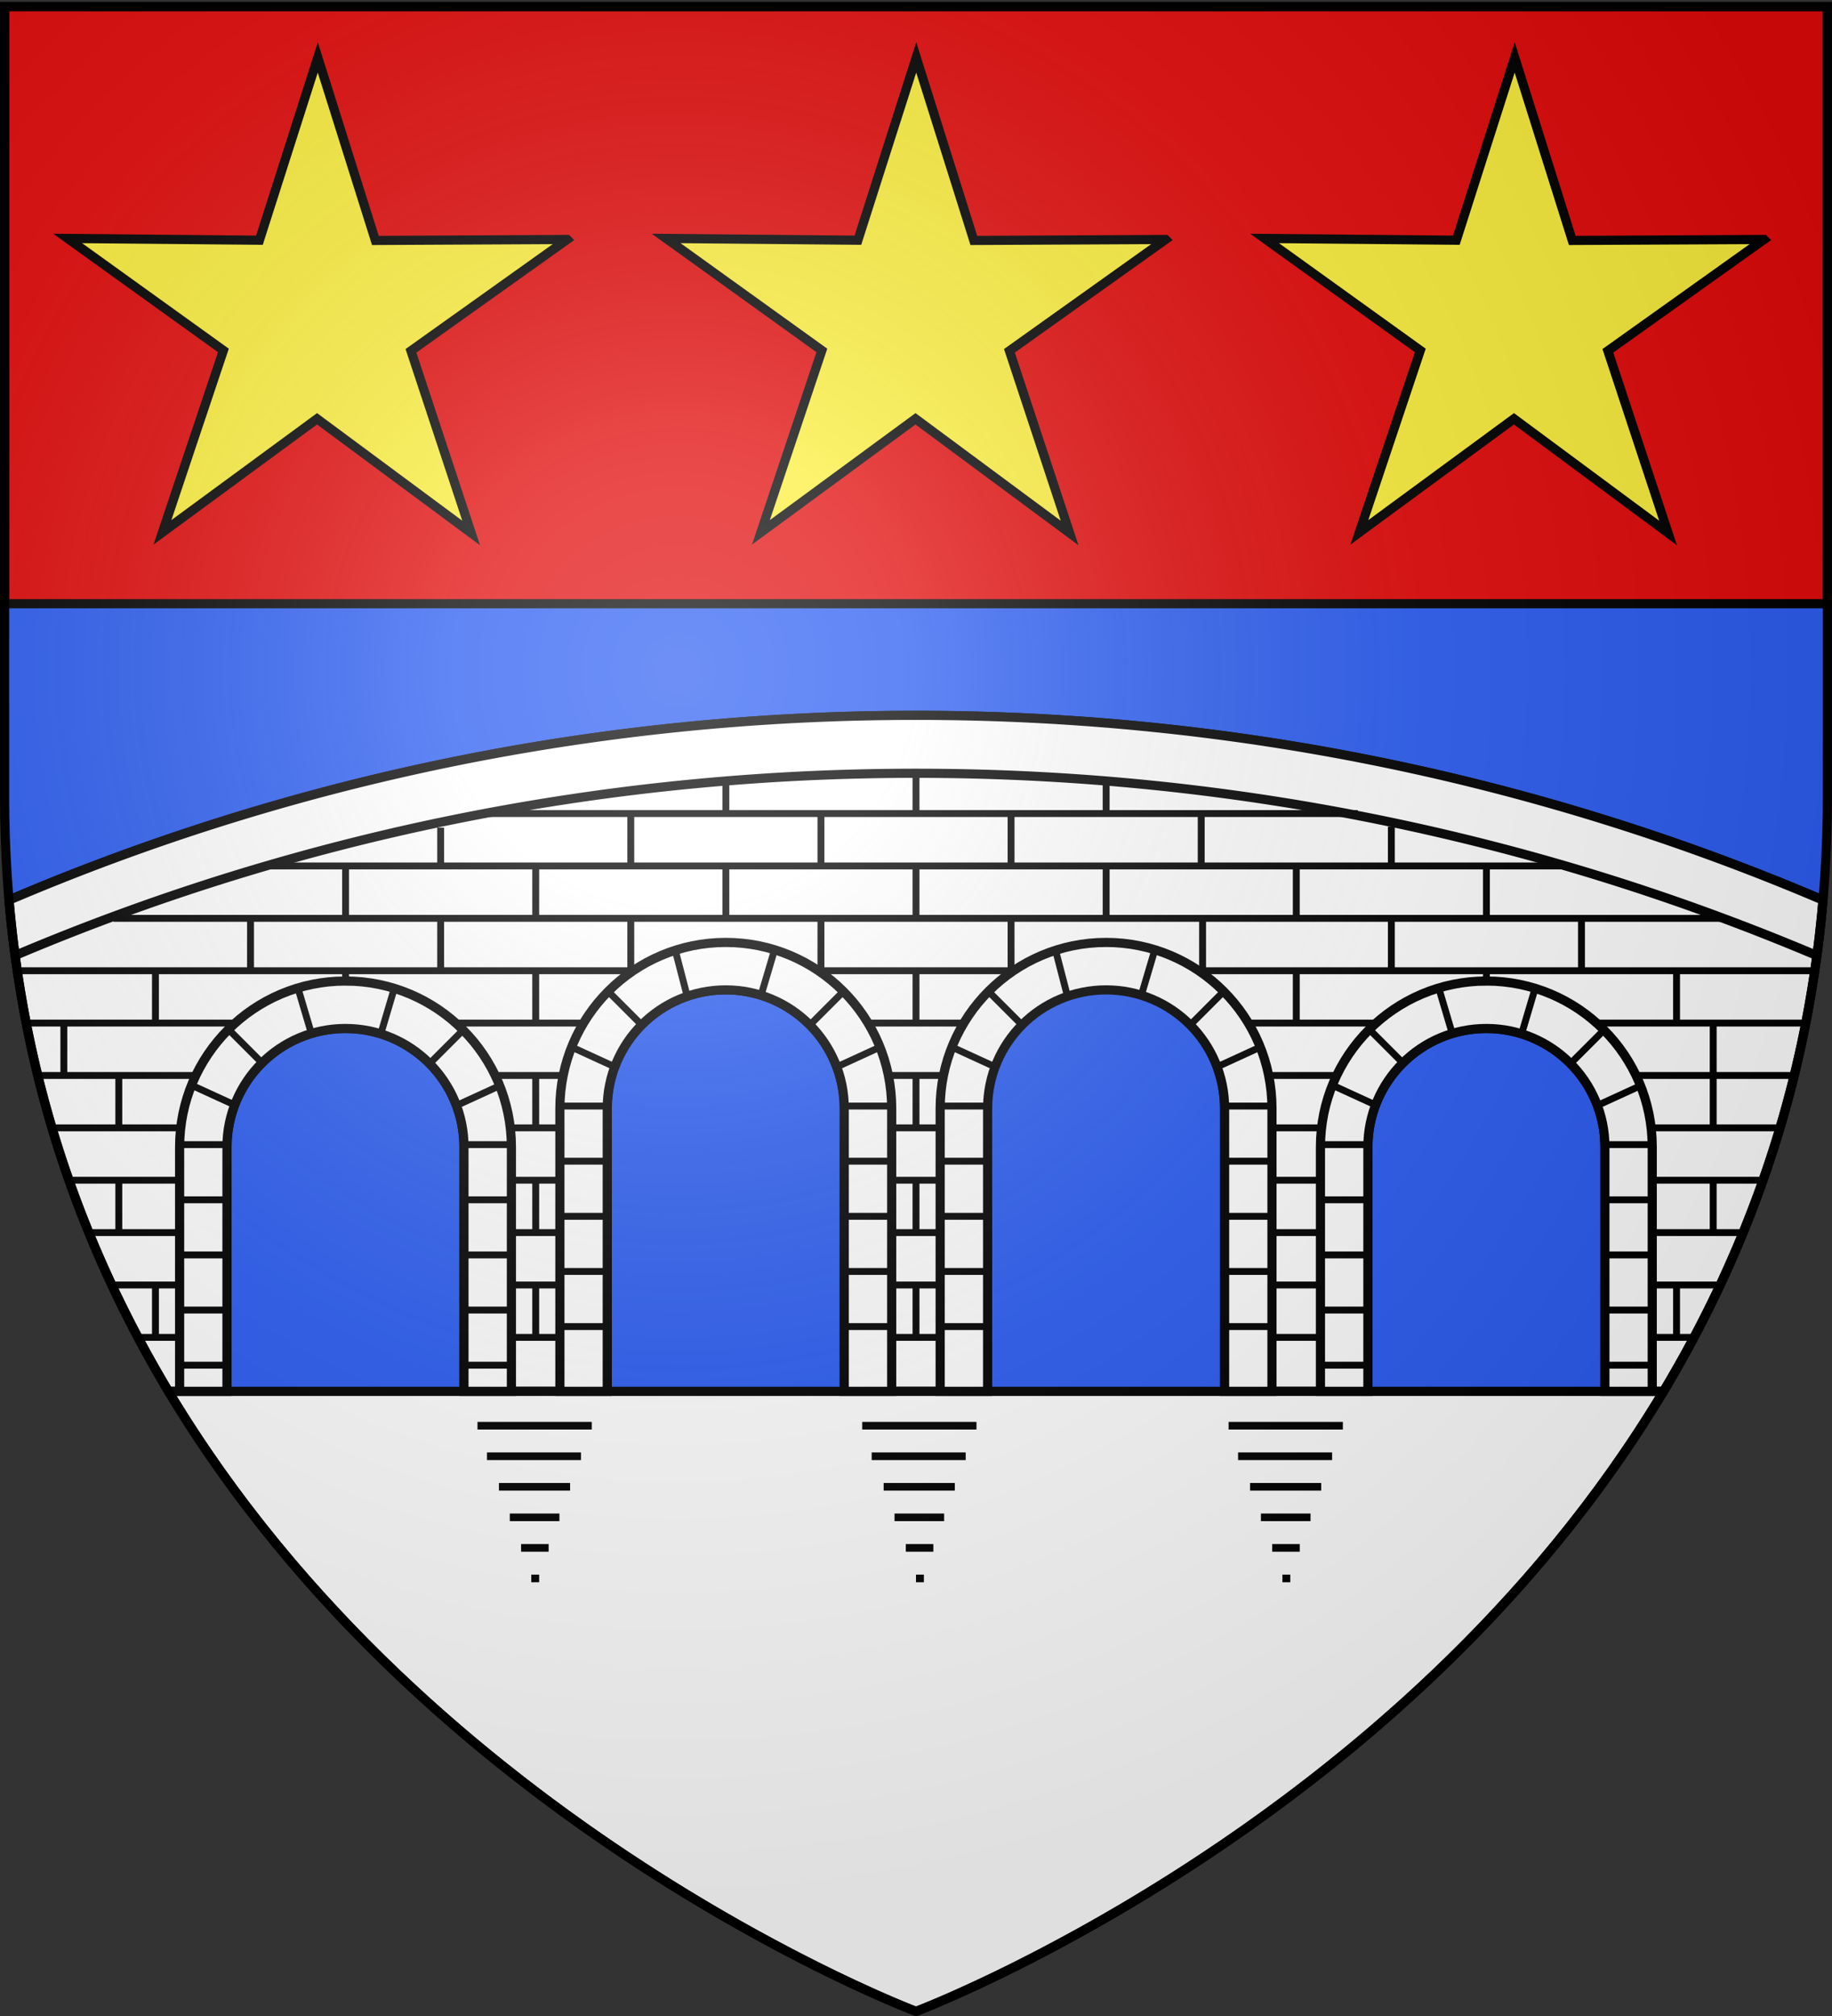
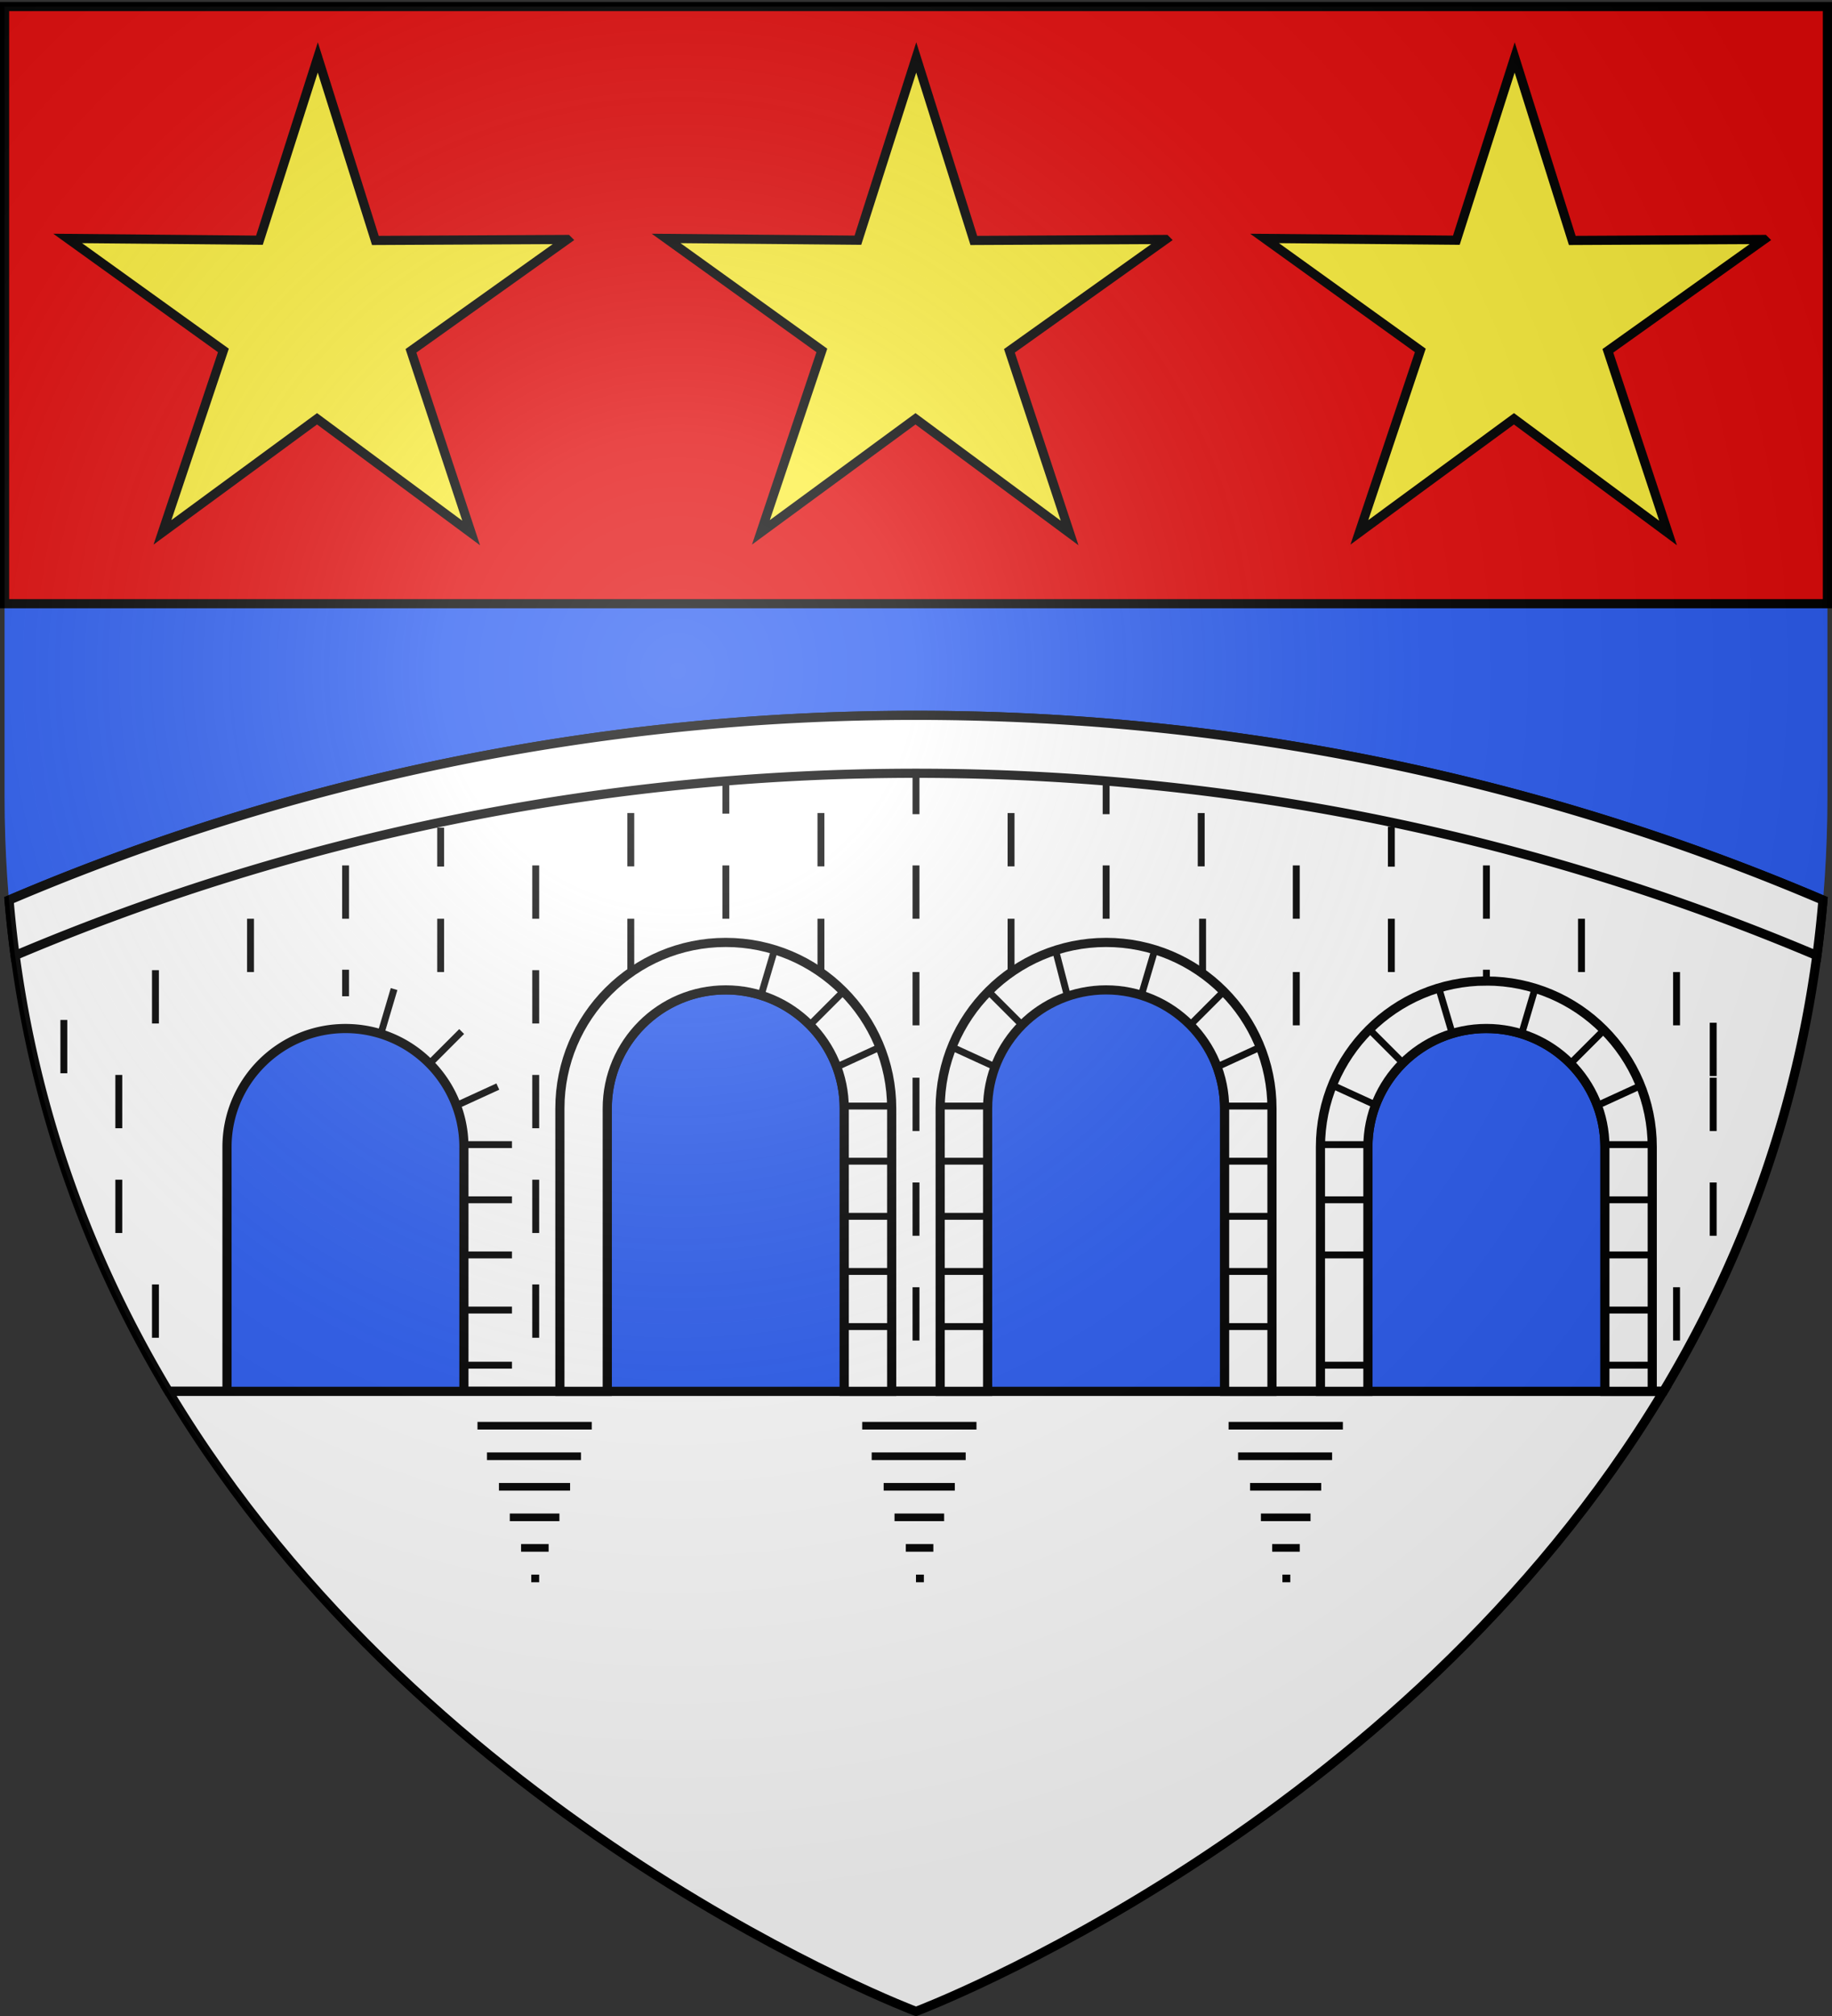
<svg xmlns="http://www.w3.org/2000/svg" xmlns:xlink="http://www.w3.org/1999/xlink" height="660" width="600" version="1.0">
  <rect width="100%" height="100%" fill="#333333" stroke="none" />
  <defs>
    <radialGradient xlink:href="#a" id="p" gradientUnits="userSpaceOnUse" gradientTransform="matrix(1.353 0 0 1.349 -77.63 -85.747)" cx="221.445" cy="226.331" fx="221.445" fy="226.331" r="300" />
    <linearGradient id="a">
      <stop style="stop-color:white;stop-opacity:.314" offset="0" />
      <stop offset=".19" style="stop-color:white;stop-opacity:.251" />
      <stop style="stop-color:#6b6b6b;stop-opacity:.125" offset=".6" />
      <stop style="stop-color:black;stop-opacity:.125" offset="1" />
    </linearGradient>
  </defs>
  <g style="display:inline">
    <path d="M300 658.5s298.5-112.32 298.5-397.772V2.176H1.5v258.552C1.5 546.18 300 658.5 300 658.5z" style="fill:#2b5df2;fill-opacity:1;fill-rule:evenodd;stroke:none;stroke-width:1px;stroke-linecap:butt;stroke-linejoin:miter;stroke-opacity:1;display:inline" />
    <path style="opacity:1;fill:#e20909;fill-opacity:1;stroke:#000;stroke-width:3;stroke-miterlimit:4;stroke-dasharray:none;stroke-opacity:1" d="M1.5 2.142h597v195.5H1.5z" />
    <path style="fill:#fff;fill-opacity:1;fill-rule:evenodd;stroke:#000;stroke-width:3;stroke-linecap:butt;stroke-linejoin:miter;stroke-opacity:1;display:inline;stroke-miterlimit:4;stroke-dasharray:none" d="M299.969 234.188c-105.388 0-205.78 21.524-297 60.437 5.343 62.394 25.15 115.77 52.218 160.875h19.157v-79.969c0-21.421 17.39-38.812 38.812-38.812 21.422 0 38.781 17.39 38.781 38.812V455.5h46.938v-92.625c0-21.422 17.39-38.813 38.813-38.813 21.421 0 38.812 17.391 38.812 38.813V455.5h46.969v-.781h-.25v-92.625c0-21.422 17.36-38.813 38.781-38.813 17.024 0 31.491 10.99 36.719 26.25.117.342.236.685.344 1.031.016.05.014.107.03.157a38.682 38.682 0 0 1 1.97 12.156V455.5H448v-79.969c0-21.421 17.39-38.812 38.813-38.812 21.421 0 38.812 17.39 38.812 38.812V455.5h19.188c27.063-45.097 46.87-98.463 52.218-160.844-91.238-38.922-191.66-60.469-297.062-60.469z" />
    <path style="fill:#fff;fill-opacity:1;fill-rule:evenodd;stroke:#000;stroke-width:3;stroke-linecap:butt;stroke-linejoin:miter;stroke-opacity:1;display:inline;stroke-miterlimit:4;stroke-dasharray:none" d="M300 234.188c-105.402 0-205.8 21.577-297.031 60.5a383.463 383.463 0 0 0 1.969 18.125c90.7-38.408 190.419-59.657 295.062-59.657 104.651 0 204.353 21.278 295.063 59.688a383.497 383.497 0 0 0 1.968-18.156c-91.238-38.923-191.629-60.5-297.031-60.5z" />
    <path style="opacity:1;fill:#fff;fill-opacity:1;stroke:#000;stroke-width:3;stroke-miterlimit:4;stroke-dasharray:none;stroke-opacity:1" d="M55.188 455.5C141.12 598.693 300 658.5 300 658.5s158.88-59.807 244.813-203H55.188z" />
    <path style="opacity:1;fill:#000;fill-opacity:1;stroke:none;stroke-width:3;stroke-miterlimit:4;stroke-dasharray:none;stroke-opacity:1" d="M156.382 465.5h37.426v2.5h-37.426zM159.487 475.5h30.79v2.5h-30.79zM163.407 485.5h23.305v2.5h-23.305zM166.964 495.5h16.25v2.5h-16.25zM170.661 505.5h9.022v2.5h-9.022zM173.994 515.5h2.586v2.5h-2.586zM282.382 465.5h37.426v2.5h-37.426zM285.487 475.5h30.79v2.5h-30.79zM289.407 485.5h23.305v2.5h-23.305zM292.964 495.5h16.25v2.5h-16.25zM296.661 505.5h9.022v2.5h-9.022zM299.994 515.5h2.586v2.5h-2.586zM402.382 465.5h37.426v2.5h-37.426zM405.487 475.5h30.79v2.5h-30.79zM409.407 485.5h23.305v2.5h-23.305zM412.964 495.5h16.25v2.5h-16.25zM416.661 505.5h9.022v2.5h-9.022zM419.994 515.5h2.586v2.5h-2.586z" />
  </g>
  <g style="display:inline">
-     <path style="opacity:1;fill:#000;fill-opacity:1;stroke:none;stroke-width:3;stroke-miterlimit:4;stroke-dasharray:none;stroke-opacity:1" d="M160.337 265.223h284.344v2.256H160.337zM87.893 282.371H511.91v2.256H87.893zM37.191 299.518h526.852v2.256H37.191zM6.941 316.666h586.674v2.256H6.941zM8.453 333.813h191.749v2.256H8.453zM157.572 350.961h31.684v2.256h-31.684zM157.572 368.108h31.684v2.256h-31.684zM157.572 385.256h31.684v2.256h-31.684zM157.572 402.403h31.684v2.256h-31.684zM157.572 419.551h31.684v2.256h-31.684zM157.572 436.698h31.684v2.256h-31.684zM272.9 333.813h51.847v2.256H272.9zM282.117 350.961h31.684v2.256h-31.684zM282.117 368.108h31.684v2.256h-31.684zM282.117 385.256h31.684v2.256h-31.684zM282.117 402.403h31.684v2.256h-31.684zM282.117 419.551h31.684v2.256h-31.684zM282.117 436.698h31.684v2.256h-31.684zM398.597 333.813h192.299v2.256H398.597zM406.662 350.961h31.684v2.256h-31.684zM406.662 368.108h31.684v2.256h-31.684zM406.662 385.256h31.684v2.256h-31.684zM406.662 402.403h31.684v2.256h-31.684zM406.662 419.551h31.684v2.256h-31.684zM406.662 436.698h31.684v2.256h-31.684zM531.207 350.961h56.043v2.256h-56.043zM531.207 368.108h51.629v2.256h-51.629zM531.207 385.256h46.071v2.256h-46.071zM531.207 402.403h39.531v2.256h-39.531zM531.207 419.551h31.684v2.256h-31.684zM531.207 436.698h23.674v2.256h-23.674zM12.428 350.961h52.283v2.256H12.428zM16.515 368.108h48.196v2.256H16.515zM22.564 385.256h42.147v2.256H22.564zM28.45 402.403h36.262v2.256H28.45zM36.46 419.551h28.251v2.256H36.46zM44.634 436.698h20.077v2.256H44.634z" />
    <path style="opacity:1;fill:#000;fill-opacity:1;stroke:none;stroke-width:3;stroke-miterlimit:4;stroke-dasharray:none;stroke-opacity:1" id="b" transform="rotate(-90)" d="M-300.776 298.872h17.45v2.256h-17.45z" />
    <use xlink:href="#b" transform="translate(-124.545)" width="600" height="660" style="opacity:1" />
    <use xlink:href="#b" transform="translate(-31.136 17.45)" width="600" height="660" style="opacity:1" />
    <use height="660" width="600" xlink:href="#b" transform="translate(0 34.9)" style="opacity:1" />
    <use x="0" y="0" xlink:href="#b" transform="translate(0 69.498)" id="f" width="600" height="660" style="opacity:1" />
    <use xlink:href="#b" width="600" height="660" transform="translate(-62.273)" style="opacity:1" />
    <use xlink:href="#b" width="600" height="660" transform="translate(31.136 -17.148)" style="opacity:1" />
    <use xlink:href="#b" transform="translate(-217.954 17.45)" width="600" height="660" style="opacity:1" />
    <use x="0" y="0" xlink:href="#b" transform="translate(0 103.793)" id="g" width="600" height="660" style="opacity:1" />
    <use xlink:href="#b" width="600" height="660" transform="translate(-186.817)" style="opacity:1" />
    <use xlink:href="#b" transform="translate(-31.136 -17.148)" width="600" height="660" style="opacity:1" />
    <use xlink:href="#b" transform="translate(-155.681 17.45)" width="600" height="660" style="opacity:1" />
    <use x="0" y="0" xlink:href="#b" transform="translate(0 138.088)" id="h" width="600" height="660" style="opacity:1" />
    <use xlink:href="#b" width="600" height="660" transform="translate(62.273)" style="opacity:1" />
    <use xlink:href="#b" transform="translate(-93.409 -17.148)" width="600" height="660" style="opacity:1" />
    <use xlink:href="#b" transform="translate(31.136 17.45)" width="600" height="660" style="opacity:1" />
    <use x="0" y="0" xlink:href="#b" transform="translate(124.545 34.9)" id="i" width="600" height="660" style="opacity:1" />
    <use xlink:href="#b" width="600" height="660" transform="translate(124.545)" style="opacity:1" />
    <use xlink:href="#b" transform="matrix(1 0 0 .729 -155.681 64.419)" width="600" height="660" style="opacity:1" />
    <use xlink:href="#b" transform="translate(155.681 17.45)" width="600" height="660" style="opacity:1" />
    <use x="0" y="0" xlink:href="#b" transform="translate(-124.545 137.18)" id="c" width="600" height="660" style="opacity:1" />
    <use xlink:href="#b" width="600" height="660" transform="translate(186.817)" style="opacity:1" />
    <use xlink:href="#b" transform="matrix(1 0 0 .75 155.681 58.145)" width="600" height="660" style="opacity:1" />
    <use xlink:href="#b" transform="translate(217.954 17.45)" width="600" height="660" style="opacity:1" />
    <use x="0" y="0" xlink:href="#b" transform="translate(-124.545 102.885)" id="d" width="600" height="660" style="opacity:1" />
    <use xlink:href="#b" transform="matrix(1 0 0 .583 62.273 91.192)" width="600" height="660" style="opacity:1" />
    <use xlink:href="#b" transform="translate(93.409 -17.148)" width="600" height="660" style="opacity:1" />
    <use xlink:href="#b" transform="translate(93.86 17.45)" width="600" height="660" style="opacity:1" />
    <use x="0" y="0" xlink:href="#b" transform="translate(-124.545 68.59)" id="e" width="600" height="660" style="opacity:1" />
    <use xlink:href="#b" width="600" height="660" transform="matrix(1 0 0 .789 0 29.233)" style="opacity:1" />
    <use xlink:href="#b" transform="matrix(1 0 0 .645 -62.273 72.369)" width="600" height="660" style="opacity:1" />
    <use xlink:href="#b" transform="translate(-93.409 17.45)" width="600" height="660" style="opacity:1" />
    <use x="0" y="0" xlink:href="#b" transform="translate(-124.545 34.295)" id="j" width="600" height="660" style="opacity:1" />
    <use xlink:href="#c" transform="translate(-124.545)" width="600" height="660" style="opacity:1" />
    <use xlink:href="#d" transform="translate(-136.545)" width="600" height="660" style="opacity:1" />
    <use x="0" y="0" xlink:href="#e" id="l" transform="translate(-136.545)" width="600" height="660" style="opacity:1" />
    <use x="0" y="0" xlink:href="#f" id="m" transform="translate(261.09)" width="600" height="660" style="opacity:1" />
    <use xlink:href="#g" transform="translate(261.09)" width="600" height="660" style="opacity:1" />
    <use xlink:href="#h" transform="translate(249.09)" width="600" height="660" style="opacity:1" />
    <use xlink:href="#i" transform="translate(124.545)" width="600" height="660" style="opacity:1" />
    <use xlink:href="#j" transform="translate(-124.545)" width="600" height="660" style="opacity:1" />
    <use x="0" y="0" xlink:href="#j" id="k" transform="matrix(1 0 0 .498 -62.273 159.293)" width="600" height="660" style="opacity:1" />
    <use xlink:href="#k" transform="translate(373.635)" width="600" height="660" style="opacity:1" />
    <path d="M362.262 308.534c29.99 0 54.32 24.356 54.32 54.347V455.5H401.07v-92.62c0-21.42-17.386-38.807-38.808-38.807-21.421 0-38.807 17.386-38.807 38.808V455.5h-15.54v-92.62c0-29.99 24.357-54.346 54.347-54.346z" style="opacity:1;fill:#fff;fill-opacity:1;stroke:#000;stroke-width:3;stroke-miterlimit:4;stroke-dasharray:none;stroke-opacity:1;display:inline" />
    <g style="opacity:1">
      <path d="m345.855 317.68 3.603 13.9M334.014 340.847l-9.781-9.782M324.748 354.746l-12.356-5.662M307.76 386.15h15.443M307.76 404.2h15.443M307.76 422.25h15.443M307.76 440.3h15.443M307.76 368.1h15.443" style="opacity:1;fill:none;fill-opacity:1;stroke:#000;stroke-width:2.256;stroke-miterlimit:4;stroke-dasharray:none;stroke-opacity:1" transform="translate(0 -6)" />
    </g>
    <g style="opacity:1">
      <path style="opacity:1;fill:none;fill-opacity:1;stroke:#000;stroke-width:2.256;stroke-miterlimit:4;stroke-dasharray:none;stroke-opacity:1" d="m378.154 317.166-4.118 13.9M390.51 340.847l9.78-9.782M399.776 354.746l12.355-5.662M416.764 386.15H401.32M416.764 404.2H401.32M416.764 422.25H401.32M416.764 440.3H401.32M416.764 368.1H401.32" transform="translate(0 -6)" />
    </g>
    <path d="M486.807 321.169c29.99 0 54.32 24.357 54.32 54.347V455.5h-15.512v-79.984c0-21.422-17.386-38.808-38.808-38.808-21.421 0-38.807 17.386-38.807 38.808V455.5h-15.54v-79.984c0-29.99 24.357-54.347 54.347-54.347z" style="opacity:1;fill:#fff;fill-opacity:1;stroke:#000;stroke-width:3;stroke-miterlimit:4;stroke-dasharray:none;stroke-opacity:1;display:inline" />
    <g style="opacity:1">
      <path d="m502.7 329.8-4.12 13.9M515.054 353.482l9.782-9.782M524.32 367.381l12.356-5.662M541.31 398.784h-15.445M541.31 416.834h-15.445M541.31 434.885h-15.445M541.31 452.935h-15.445M541.31 380.735h-15.445" style="opacity:1;fill:none;fill-opacity:1;stroke:#000;stroke-width:2.256;stroke-miterlimit:4;stroke-dasharray:none;stroke-opacity:1" transform="translate(0 -6)" />
    </g>
    <g style="opacity:1">
-       <path style="opacity:1;fill:none;fill-opacity:1;stroke:#000;stroke-width:2.256;stroke-miterlimit:4;stroke-dasharray:none;stroke-opacity:1" d="m471.309 329.8 4.118 13.9M458.953 353.482l-9.781-9.782M449.687 367.381l-12.356-5.662M432.698 398.784h15.444M432.698 416.834h15.444M432.698 434.885h15.444M432.698 452.935h15.444M432.698 380.735h15.444" transform="translate(0 -6)" />
+       <path style="opacity:1;fill:none;fill-opacity:1;stroke:#000;stroke-width:2.256;stroke-miterlimit:4;stroke-dasharray:none;stroke-opacity:1" d="m471.309 329.8 4.118 13.9M458.953 353.482l-9.781-9.782M449.687 367.381l-12.356-5.662M432.698 398.784h15.444M432.698 416.834h15.444M432.698 434.885M432.698 452.935h15.444M432.698 380.735h15.444" transform="translate(0 -6)" />
    </g>
-     <path style="opacity:1;fill:#fff;fill-opacity:1;stroke:#000;stroke-width:3;stroke-miterlimit:4;stroke-dasharray:none;stroke-opacity:1;display:inline" d="M113.144 321.169c-29.99 0-54.32 24.357-54.32 54.347V455.5h15.513v-79.984c0-21.422 17.385-38.808 38.807-38.808s38.808 17.386 38.808 38.808V455.5h15.54v-79.984c0-29.99-24.357-54.347-54.348-54.347z" />
    <g style="opacity:1">
      <path style="opacity:1;fill:none;fill-opacity:1;stroke:#000;stroke-width:2.256;stroke-miterlimit:4;stroke-dasharray:none;stroke-opacity:1" d="m129.064 329.8-4.118 13.9M141.42 353.482l9.78-9.782M150.686 367.381l12.355-5.662M167.674 398.784H152.23M167.674 416.834H152.23M167.674 434.885H152.23M167.674 452.935H152.23M167.674 380.735H152.23" transform="translate(0 -6)" />
    </g>
    <g style="opacity:1">
-       <path d="m97.674 329.8 4.118 13.9M85.318 353.482l-9.781-9.782M76.052 367.381l-12.356-5.662M59.063 398.784h15.444M59.063 416.834h15.444M59.063 434.885h15.444M59.063 452.935h15.444M59.063 380.735h15.444" style="opacity:1;fill:none;fill-opacity:1;stroke:#000;stroke-width:2.256;stroke-miterlimit:4;stroke-dasharray:none;stroke-opacity:1" transform="translate(0 -6)" />
-     </g>
+       </g>
    <path style="opacity:1;fill:#fff;fill-opacity:1;stroke:#000;stroke-width:3;stroke-miterlimit:4;stroke-dasharray:none;stroke-opacity:1;display:inline" d="M237.69 308.534c-29.991 0-54.32 24.356-54.32 54.347V455.5h15.512v-92.62c0-21.42 17.385-38.807 38.807-38.807s38.808 17.386 38.808 38.808V455.5h15.54v-92.62c0-29.99-24.357-54.346-54.348-54.346z" />
    <g style="opacity:1">
-       <path style="opacity:1;fill:none;fill-opacity:1;stroke:#000;stroke-width:2.256;stroke-miterlimit:4;stroke-dasharray:none;stroke-opacity:1" d="m221.31 317.68 3.603 13.9M209.47 340.847l-9.782-9.782M200.203 354.746l-12.356-5.662M183.214 386.15h15.444M183.214 404.2h15.444M183.214 422.25h15.444M183.214 440.3h15.444M183.214 368.1h15.444" transform="translate(0 -6)" />
-     </g>
+       </g>
    <g style="opacity:1">
      <path d="m253.61 317.166-4.12 13.9M265.964 340.847l9.782-9.782M275.23 354.746l12.356-5.662M292.22 386.15h-15.445M292.22 404.2h-15.445M292.22 422.25h-15.445M292.22 440.3h-15.445M292.22 368.1h-15.445" style="opacity:1;fill:none;fill-opacity:1;stroke:#000;stroke-width:2.256;stroke-miterlimit:4;stroke-dasharray:none;stroke-opacity:1" transform="translate(0 -6)" />
    </g>
    <use xlink:href="#l" transform="translate(-18 -18)" width="600" height="660" />
    <use xlink:href="#m" transform="translate(0 -18)" width="600" height="660" />
    <path style="display:inline;fill:#fcef3c;fill-opacity:1;stroke:#000;stroke-width:2.239;stroke-miterlimit:4;stroke-dasharray:none;stroke-opacity:1" id="n" d="m518.715 49.07-38.173 27.203 14.71 44.505-37.666-27.899-37.782 27.743 14.894-44.444-38.06-27.36 46.87.432 14.26-44.652 14.074 44.71 46.873-.237z" transform="matrix(1.34 0 0 1.34 -313.33 12.647)" />
    <use style="display:inline" x="0" y="0" xlink:href="#n" id="o" transform="translate(196)" width="600" height="660" />
    <use style="display:inline" xlink:href="#o" transform="translate(-392)" width="600" height="660" />
  </g>
  <g style="display:inline">
    <path d="M300 658.5s298.5-112.32 298.5-397.772V2.176H1.5v258.552C1.5 546.18 300 658.5 300 658.5z" style="opacity:1;fill:url(#p);fill-opacity:1;fill-rule:evenodd;stroke:none;stroke-width:1px;stroke-linecap:butt;stroke-linejoin:miter;stroke-opacity:1" />
  </g>
  <g style="display:inline">
-     <path d="M300 658.5S1.5 546.18 1.5 260.728V2.176h597v258.552C598.5 546.18 300 658.5 300 658.5z" style="opacity:1;fill:none;fill-opacity:1;fill-rule:evenodd;stroke:#000;stroke-width:3;stroke-linecap:butt;stroke-linejoin:miter;stroke-miterlimit:4;stroke-dasharray:none;stroke-opacity:1" />
-   </g>
+     </g>
</svg>